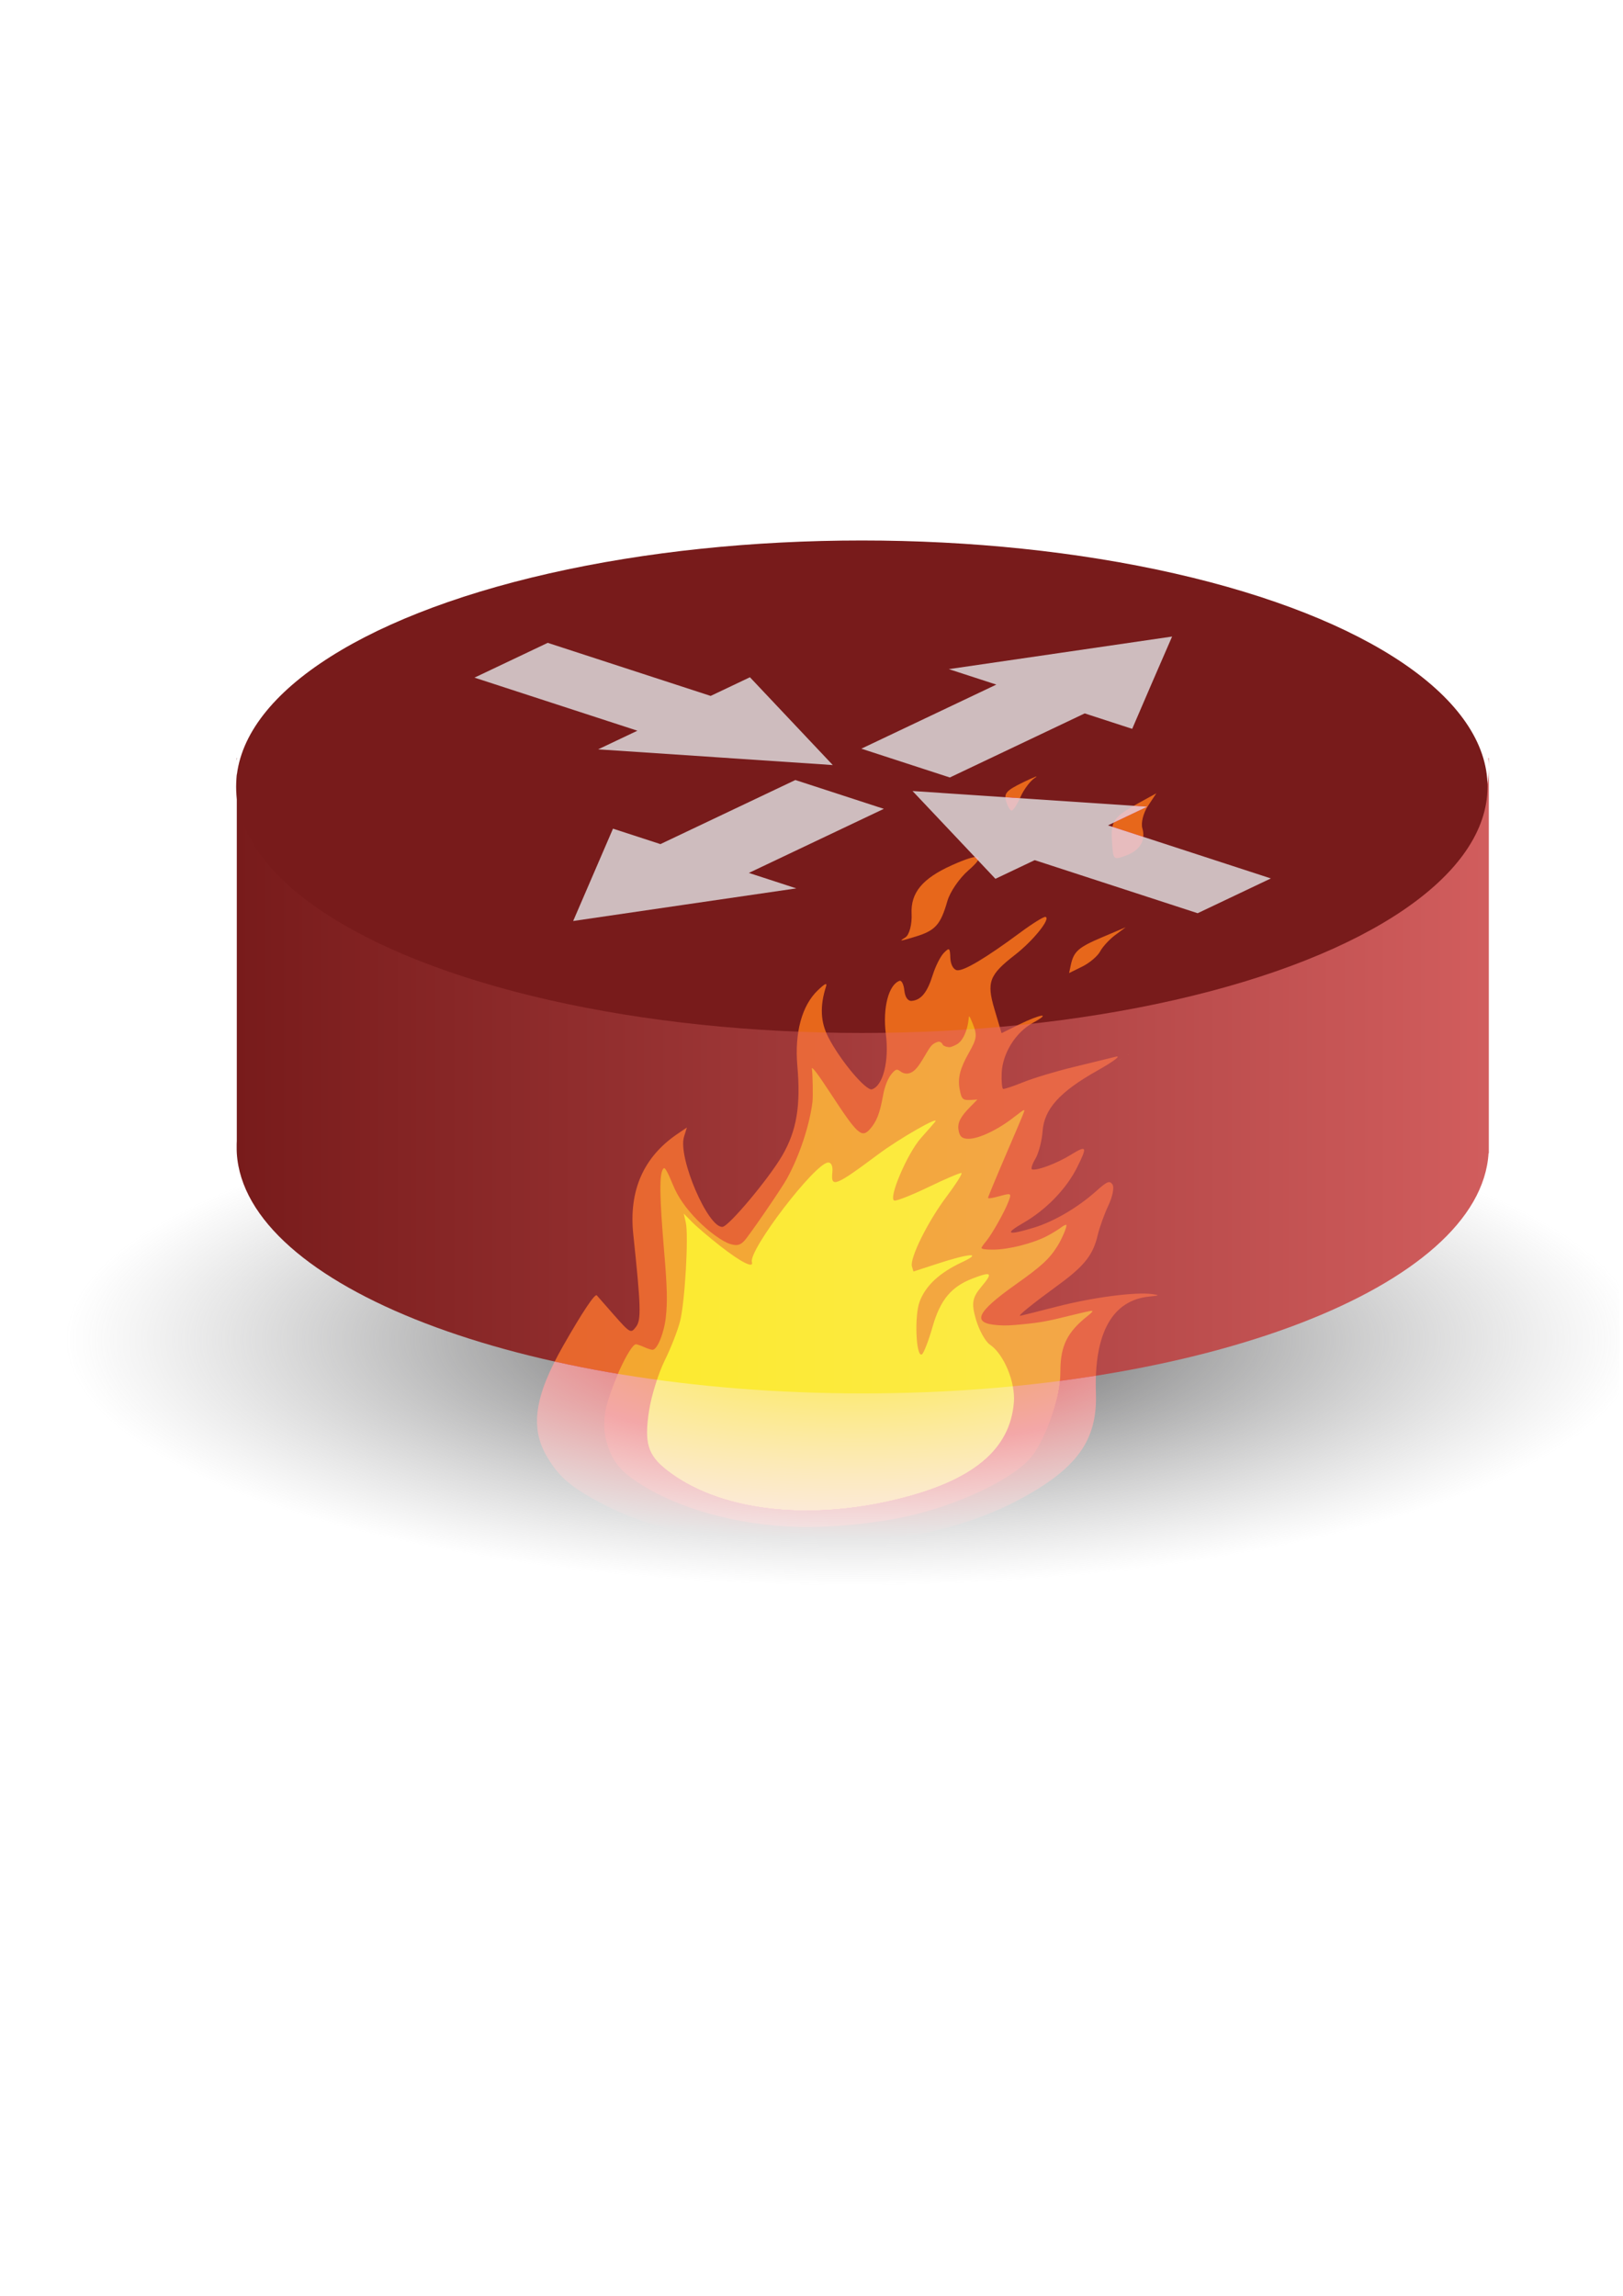
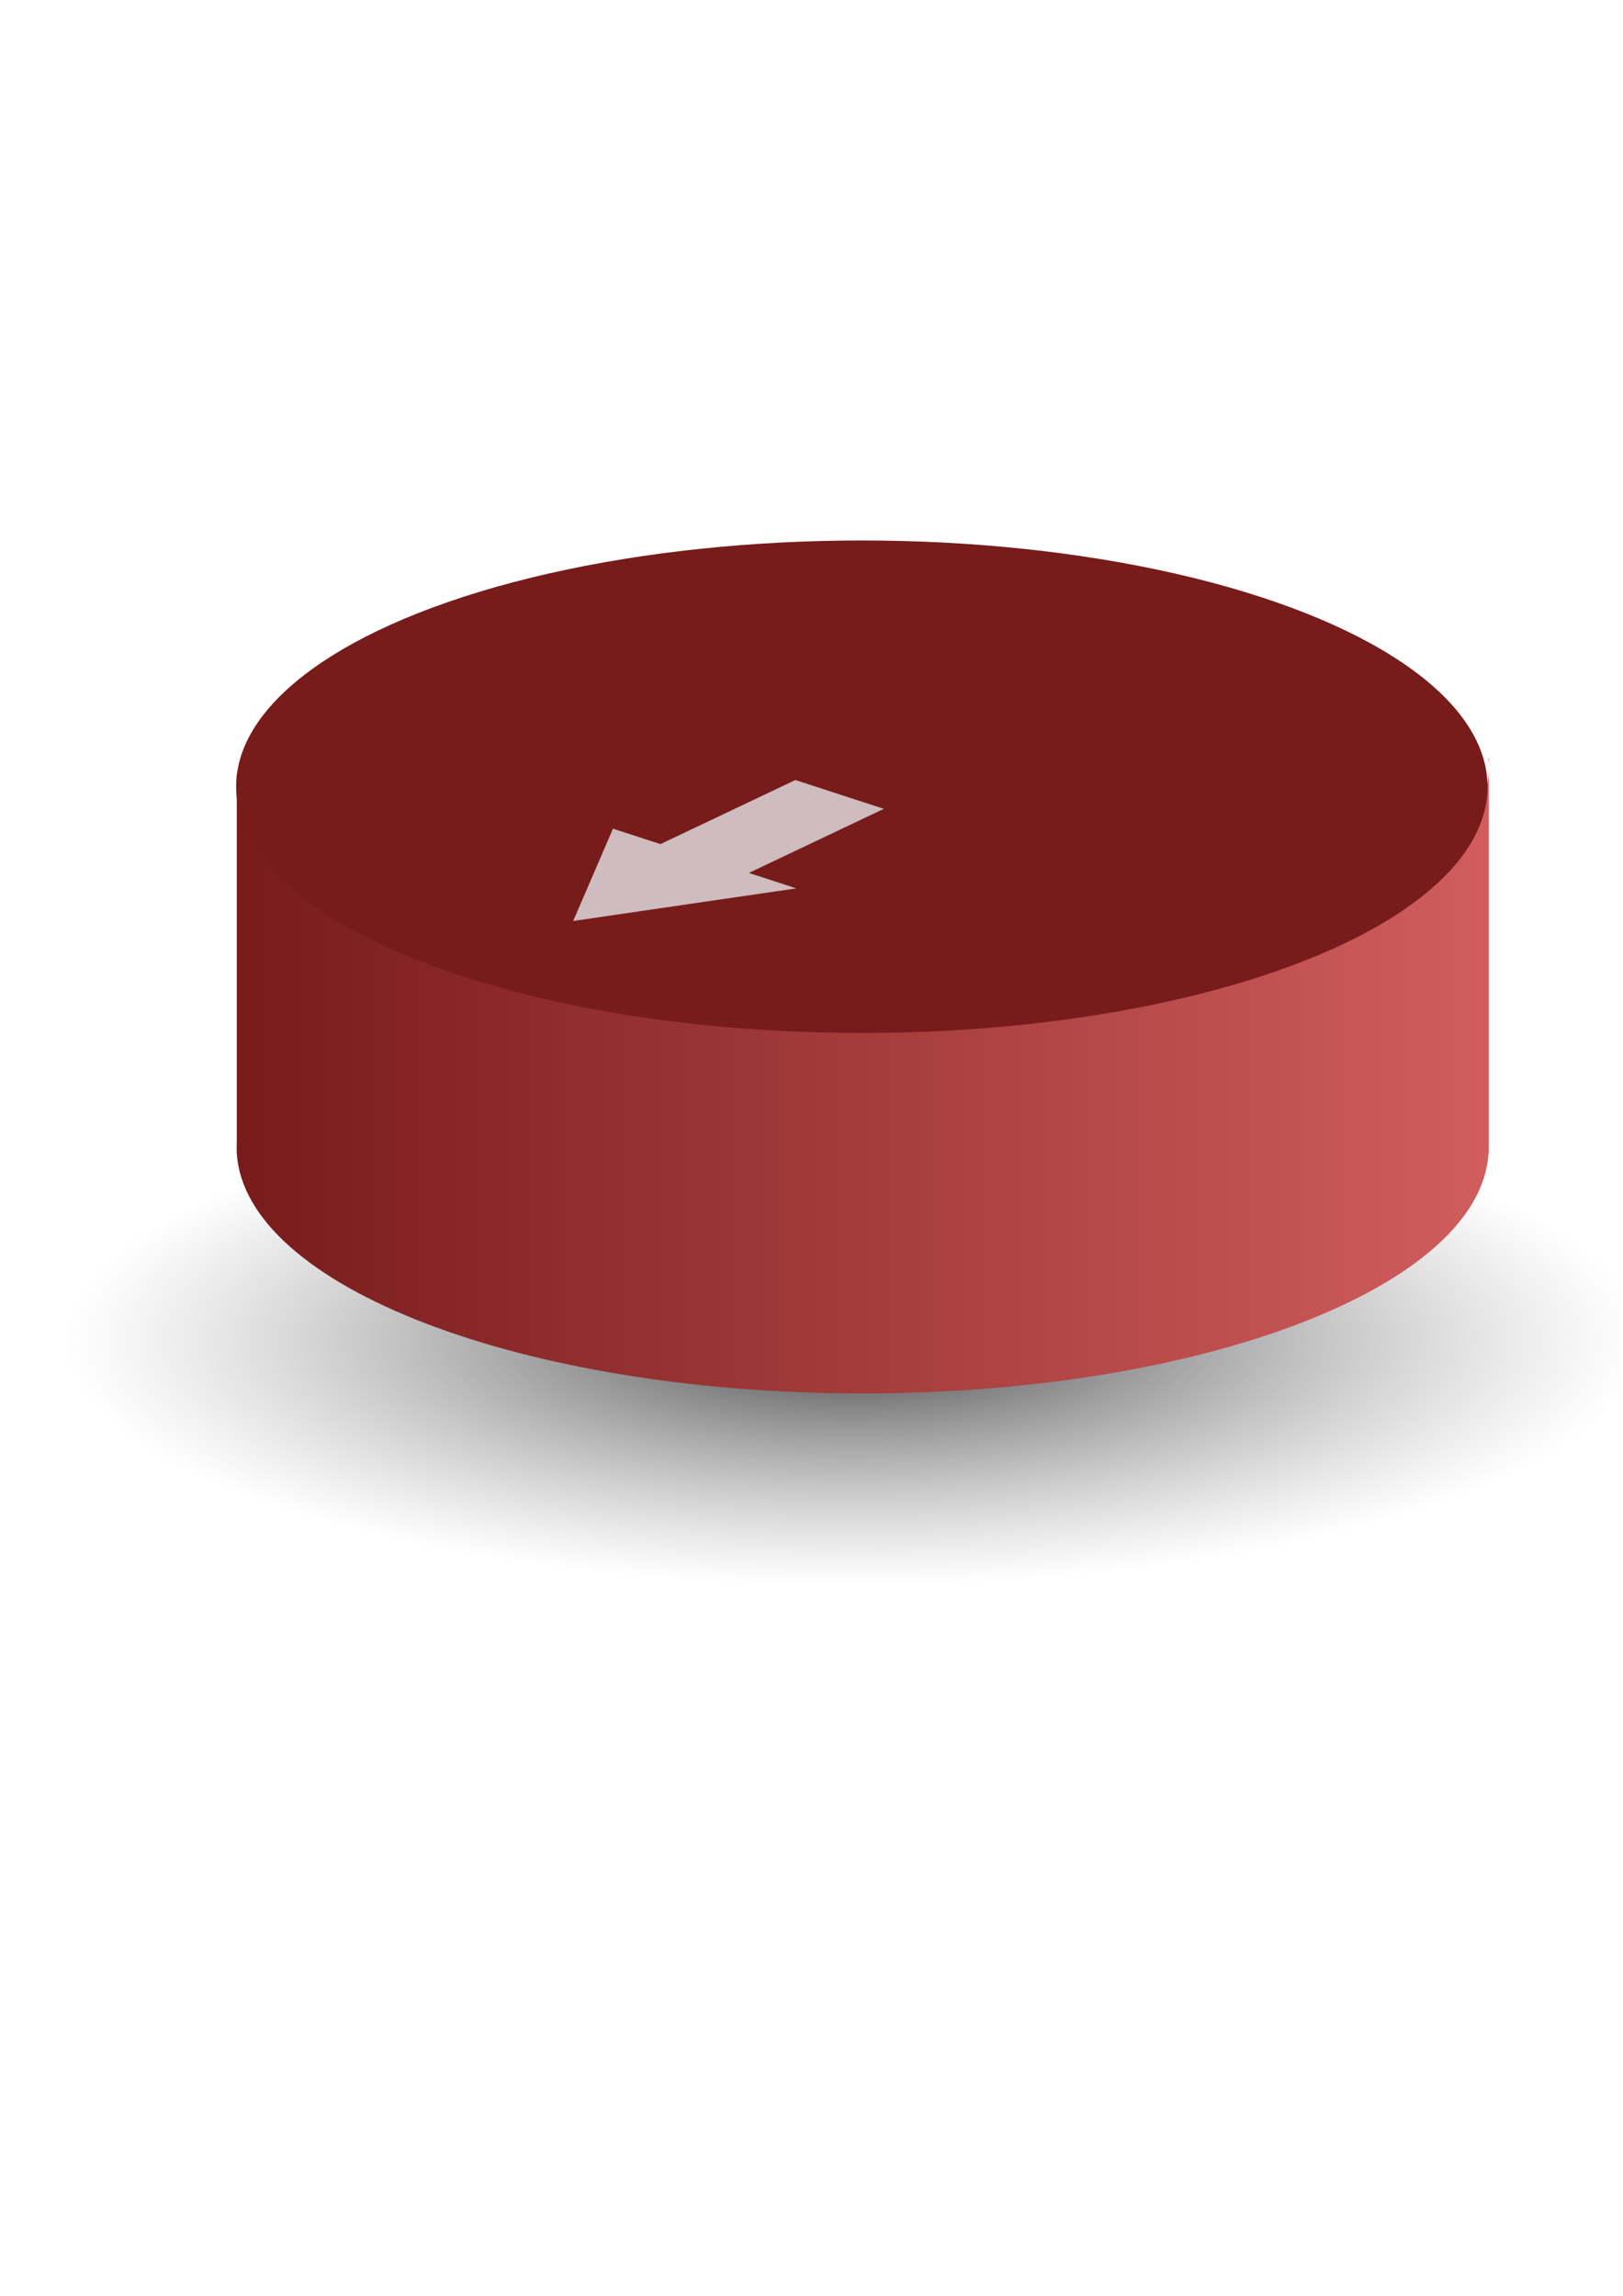
<svg xmlns="http://www.w3.org/2000/svg" xmlns:ns1="http://www.inkscape.org/namespaces/inkscape" xmlns:ns2="http://sodipodi.sourceforge.net/DTD/sodipodi-0.dtd" xmlns:xlink="http://www.w3.org/1999/xlink" width="210mm" height="297mm" viewBox="0 0 210 297" version="1.1" id="svg8" ns1:version="0.92.1 r" ns2:docname="Router Fire.svg">
  <title id="title4620">Router Fire</title>
  <defs id="defs2">
    <clipPath clipPathUnits="userSpaceOnUse" id="clipPath11265-3">
      <rect style="fill:#999999;fill-opacity:0.521;stroke-width:2.341" id="rect11267-6" width="174.775" height="134.351" x="11.517" y="37.488" />
    </clipPath>
    <filter ns1:label="Wax Print" ns1:menu="Textures" ns1:menu-tooltip="Wax print on tissue texture" height="1.4" y="-0.2" width="1.4" x="-0.2" style="color-interpolation-filters:sRGB" id="filter4685-7">
      <feGaussianBlur result="result1" in="SourceGraphic" stdDeviation="2" id="feGaussianBlur4687-5" />
      <feTurbulence result="result0" numOctaves="5" baseFrequency="0.05" type="fractalNoise" id="feTurbulence4689-3" />
      <feDisplacementMap result="result2" scale="10" yChannelSelector="G" xChannelSelector="R" in="result1" in2="result0" id="feDisplacementMap4691-5" />
      <feColorMatrix values="1 0 0 0 0 0 1 0 0 0 0 0 1 0 0 0 0 0 10 0 " result="result3" id="feColorMatrix4693-6" />
      <feBlend mode="multiply" in="result2" result="result5" in2="result3" id="feBlend4695-2" />
      <feGaussianBlur result="result4" in="result3" stdDeviation="5" id="feGaussianBlur4697-9" />
      <feComposite k1="0.5" k3="1.5" k2="0.15" in="result4" in2="result5" operator="arithmetic" result="result6" id="feComposite4699-1" k4="0" />
      <feComposite operator="in" in="result6" in2="result4" id="feComposite4701-2" />
    </filter>
    <radialGradient ns1:collect="always" r="147.14" gradientTransform="matrix(1,0,0,0.177,0,495.93)" cx="328.57" cy="602.72" gradientUnits="userSpaceOnUse" id="radialGradient13688-7">
      <stop offset="0" style="stop-color:#484849" id="stop12830-0" />
      <stop offset="0" style="stop-color:#434344" id="stop12862-9" />
      <stop offset="1" style="stop-color:#8f8f90;stop-opacity:0" id="stop12832-3" />
    </radialGradient>
    <linearGradient ns1:collect="always" xlink:href="#linearGradient2184" id="linearGradient9645" gradientUnits="userSpaceOnUse" gradientTransform="matrix(0.471,0,0,0.471,-49.693,-237.91)" x1="175.72" y1="737.02" x2="470" y2="737.02" />
    <linearGradient ns1:collect="always" x1="175.72" y1="737.02" gradientTransform="matrix(0.471,0,0,0.471,-49.693,-237.91)" x2="470" gradientUnits="userSpaceOnUse" y2="737.02" id="linearGradient2184">
      <stop offset="0" style="stop-color:#781b1b" id="stop3174" />
      <stop offset="1" style="stop-color:#d15d5d" id="stop3176" />
    </linearGradient>
    <clipPath clipPathUnits="userSpaceOnUse" id="clipPath11261-6">
-       <rect style="fill:#999999;fill-opacity:0.521;stroke-width:5.869" id="rect11263-2" width="268.103" height="550.314" x="-778.448" y="-507.657" transform="matrix(-0.245,-0.97,-0.994,0.108,0,0)" />
-     </clipPath>
+       </clipPath>
    <filter ns1:label="Burst" ns1:menu="Textures" ns1:menu-tooltip="Burst balloon texture crumpled and with holes" height="1.4" y="-0.2" width="1.4" x="-0.2" style="color-interpolation-filters:sRGB" id="filter4649-4-1-9-6">
      <feGaussianBlur result="result1" in="SourceGraphic" stdDeviation="2" id="feGaussianBlur4651-3-7-2-1" />
      <feTurbulence result="result0" numOctaves="5" baseFrequency="0.05" type="fractalNoise" id="feTurbulence4653-0-2-2-8" />
      <feDisplacementMap result="result2" scale="10" yChannelSelector="G" xChannelSelector="R" in="result1" in2="result0" id="feDisplacementMap4655-7-7-3-7" />
      <feColorMatrix values="1 0 0 0 0 0 1 0 0 0 0 0 1 0 0 0 0 0 10 0 " result="result3" id="feColorMatrix4657-8-2-1-9" />
      <feBlend mode="multiply" in="result2" result="result5" in2="result3" id="feBlend4659-6-2-8-2" />
      <feGaussianBlur result="result4" in="result3" stdDeviation="5" id="feGaussianBlur4661-8-6-34-0" />
      <feComposite k1="0.5" k3="1.5" k2="0.15" in="result4" in2="result5" operator="arithmetic" result="result6" id="feComposite4663-8-1-2-2" k4="0" />
      <feComposite operator="in" in="result6" in2="result4" id="feComposite4665-4-0-2-3" result="fbSourceGraphic" />
      <feColorMatrix result="fbSourceGraphicAlpha" in="fbSourceGraphic" values="0 0 0 -1 0 0 0 0 -1 0 0 0 0 -1 0 0 0 0 1 0" id="feColorMatrix1843-4-7" />
      <feTurbulence id="feTurbulence1845-51-5" seed="8" type="fractalNoise" baseFrequency="0.03" numOctaves="5" result="result8" />
      <feColorMatrix id="feColorMatrix1847-7-9" values="1 0 0 0 0 0 1 0 0 0 0 0 1 0 0 0 0 0 4 -0.7 " result="result5" />
      <feComposite in2="result5" id="feComposite1849-5-2" result="result11" operator="in" in="fbSourceGraphic" />
      <feDisplacementMap in2="result8" id="feDisplacementMap1851-7-2" result="result4" scale="50" yChannelSelector="G" xChannelSelector="R" in="result11" />
      <feComposite in2="fbSourceGraphicAlpha" id="feComposite1853-1-8" result="result7" operator="arithmetic" in="result4" k2="1.3" k1="0" k3="0" k4="0" />
      <feColorMatrix id="feColorMatrix1855-6-9" result="fbSourceGraphicAlpha" in="result7" values="1 0 0 -1 0 1 0 1 -1 0 1 0 0 -1 0 -0.8 -1 0 4 -2.5 " />
      <feGaussianBlur id="feGaussianBlur1857-9-7" stdDeviation="0.5" result="result10" />
      <feDiffuseLighting id="feDiffuseLighting1859-8-3" surfaceScale="15" diffuseConstant="0.4" result="result6" lighting-color="#ffffff" in="result10">
        <feDistantLight id="feDistantLight1861-1-6" azimuth="235" elevation="25" />
      </feDiffuseLighting>
      <feComposite in2="result7" id="feComposite1863-3-1" operator="in" result="result2" in="result6" />
      <feComposite in2="result7" id="feComposite1865-3-2" operator="arithmetic" k2="0.8" k3="0.8" result="result12" k1="0" k4="0" />
      <feBlend in2="result12" id="feBlend1867-3-9" mode="lighten" />
    </filter>
  </defs>
  <ns2:namedview id="base" pagecolor="#ffffff" bordercolor="#666666" borderopacity="1.0" ns1:pageopacity="0.0" ns1:pageshadow="2" ns1:zoom="0.7" ns1:cx="297.14286" ns1:cy="561.42857" ns1:document-units="mm" ns1:current-layer="layer1" showgrid="false" ns1:window-width="1920" ns1:window-height="993" ns1:window-x="0" ns1:window-y="33" ns1:window-maximized="1" />
  <g ns1:label="Layer 1" ns1:groupmode="layer" id="layer1">
    <g style="display:inline" id="g11281-3" transform="matrix(10.524,0,0,10.524,-581.908,-689.012)">
      <g clip-path="url(#clipPath11265-3)" ns1:export-ydpi="140" ns1:export-xdpi="140" style="filter:url(#filter4685-7)" id="layer1-0-1" ns1:label="Capa 1" transform="matrix(0.111,0,0,0.111,54.526,66.544)">
        <ellipse ry="26.071" rx="147.143" cy="602.719" cx="328.571" id="path13641-9" style="fill:url(#radialGradient13688-7)" transform="matrix(0.593,0,0,1.046,-93.45,-491.64)" />
        <path id="path13626-4" style="fill:url(#linearGradient9645)" ns1:connector-curvature="0" d="m 33.141,74.279 v 0.294 c 0.007,-0.097 0.021,-0.197 0.03,-0.294 z m 138.62,0 c 0.04,0.33 0.06,0.668 0.06,1.001 v -1.001 z m 0.06,1.001 c 0,15.053 -31.07,27.26 -69.35,27.26 -37.685,0 -68.379,-11.825 -69.329,-26.553 v 40.683 c -0.015,0.23 -0.014,0.45 -0.014,0.69 0,0.22 10e-4,0.45 0.014,0.68 0.912,14.74 31.619,26.6 69.329,26.6 37.71,0 68.41,-11.86 69.32,-26.6 h 0.03 z" />
        <ellipse ry="26.071" rx="147.143" cy="602.719" cx="328.571" id="path11090-7" style="fill:#781b1b" transform="matrix(0.471,0,0,1.046,-52.384,-552.99)" />
-         <path id="path13507-8" style="fill:#f2fdff;fill-opacity:0.712" ns1:connector-curvature="0" d="m 136.74,60.822 -12.36,1.805 -12.37,1.804 5.26,1.712 -14.95,7.097 9.8,3.191 14.94,-7.097 5.26,1.711 2.2,-5.113 z" />
        <path id="path13509-4" style="fill:#f2fdff;fill-opacity:0.712" ns1:connector-curvature="0" d="m 70.4,92.324 2.206,-5.114 2.205,-5.113 5.254,1.711 14.945,-7.097 9.8,3.192 -14.948,7.096 5.254,1.712 -12.363,1.804 z" />
-         <path id="path13511-5" style="fill:#f2fdff;fill-opacity:0.712" ns1:connector-curvature="0" d="m 107.99,77.93 13,0.868 13,0.867 -4.35,2.066 18.04,5.878 -8.11,3.853 -18.05,-5.878 -4.35,2.067 -4.59,-4.863 z" />
-         <path id="path13513-0" style="fill:#f2fdff;fill-opacity:0.712" ns1:connector-curvature="0" d="m 99.157,75.055 -4.589,-4.862 -4.589,-4.863 -4.351,2.067 -18.046,-5.878 -8.114,3.853 18.046,5.878 -4.352,2.066 13.003,0.867 z" />
      </g>
      <g clip-path="url(#clipPath11261-6)" ns1:export-ydpi="140" ns1:export-xdpi="140" style="filter:url(#filter4649-4-1-9-6)" id="layer1-3-3-6-7-3" ns1:label="Layer 1" transform="matrix(-0.008,-0.027,-0.073,0.007,112.272,84.505)">
        <path id="path3074-6-1-1-9-6" ns2:nodetypes="ssssscssssssssssssssssssssssscsssssssssscssssssssscsssssssssssssssssssssssssscsccssssc" d="m 213.97,664.91 c -9.836,-1.037 -14.817,-2.547 -24,-7.276 -14.666,-7.553 -24.161,-19.846 -26.682,-34.546 -2.084,-12.155 1.983,-23.716 11.706,-33.27 11.265,-11.069 22.994,-15.833 43.976,-17.86 26.563,-2.567 40.47,-7.173 40.515,-13.421 0.013,-1.719 0.189,-1.826 0.985,-0.595 1.728,2.674 1.059,9.894 -1.5,16.192 -1.375,3.384 -2.5,6.293 -2.5,6.465 0,0.473 4.812,-2.628 12.03,-7.75 7.312,-5.19 11.819,-7.145 20.47,-8.877 3.3,-0.661 9.009,-2.098 12.686,-3.194 3.677,-1.096 7.727,-1.845 9,-1.664 2.013,0.285 1.692,0.694 -2.476,3.143 -6.267,3.684 -11.458,8.296 -13.261,11.783 -2.465,4.766 -1.617,5.286 2.522,1.547 4.856,-4.387 13.26,-8.716 22.385,-11.531 8.814,-2.719 9.451,-2.664 5.699,0.493 -3.126,2.631 -5.576,6.204 -4.791,6.989 0.234,0.234 2.277,-0.228 4.54,-1.027 2.263,-0.798 7.621,-1.935 11.906,-2.526 9.833,-1.357 16.704,-4.688 24.525,-11.89 3.52,-3.241 5.809,-4.8 5.366,-3.653 -0.425,1.1 -1.69,4.475 -2.812,7.5 -1.122,3.025 -3.154,6.992 -4.515,8.816 -1.361,1.824 -2.317,3.454 -2.124,3.623 0.193,0.169 3.33,-0.061 6.971,-0.511 8.758,-1.083 17.583,-4.269 21.063,-7.604 3.788,-3.629 3.594,-1.664 -0.239,2.426 l -3.046,3.25 h 10.901 c 12.332,0 15.421,-0.799 23.2,-6.004 5.487,-3.671 14.633,-7.697 15.505,-6.825 0.253,0.253 -2.345,2.422 -5.772,4.821 -9.879,6.912 -14.762,11.151 -14.092,12.235 0.35,0.566 2.819,0.791 5.666,0.518 4.618,-0.444 4.834,-0.374 2.554,0.821 -1.371,0.718 -5.53,2.01 -9.245,2.872 -7.526,1.745 -10.616,3.112 -10.616,4.695 0,0.651 1.895,0.927 4.906,0.715 2.698,-0.191 4.723,-0.051 4.499,0.31 -1.232,1.986 -11.275,4.103 -22.905,4.828 -12.155,0.757 -22.714,2.934 -23.952,4.939 -0.661,1.069 14.085,3.817 24.952,4.649 7.031,0.539 14.12,-0.12 22.5,-2.09 1.773,-0.417 1.391,0.026 -1.316,1.523 -6.063,3.353 -17.817,5.887 -32.547,7.017 -17.936,1.376 -28.765,3.268 -39.137,6.84 -9.631,3.317 -29,12.148 -29,13.223 0,2.445 32.699,3.976 41.5,1.944 l 4,-0.924 -2.5,1.9 c -8.753,6.653 -23.011,10.7 -42.5,12.062 -32.332,2.259 -38.148,2.828 -41,4.009 -2.909,1.204 -2.728,1.296 6,3.046 4.95,0.992 9.225,1.838 9.5,1.881 1.1,0.169 -6.831,3.191 -20.794,7.923 -21.272,7.209 -35.044,9.484 -48.706,8.044 z m 214.8,-85.577 c 1.822,-3.524 4.196,-4.669 14.358,-6.922 3.995,-0.886 9.627,-3.075 12.75,-4.955 6.184,-3.724 7.361,-2.768 2.988,2.429 -4.639,5.513 -10.436,8.14 -19.851,8.999 -4.688,0.427 -9.248,1.398 -10.174,2.166 -1.566,1.299 -1.571,1.185 -0.071,-1.717 z m 51.702,-21.863 c 0,-0.26 2.587,-1.212 5.75,-2.117 3.163,-0.904 6.65,-2.37 7.75,-3.257 1.1,-0.887 0.449,0.066 -1.446,2.117 -2.952,3.193 -4.064,3.729 -7.75,3.729 -2.367,0 -4.304,-0.212 -4.304,-0.472 z m -72.039,-3.987 c 1.283,-1.366 3.954,-3.009 5.936,-3.651 1.982,-0.642 4.953,-2.11 6.603,-3.262 l 3,-2.094 -3.398,4.314 c -3.489,4.428 -5.083,5.37 -11.037,6.515 l -3.436,0.661 z m 47.164,-12.371 c 1.657,-2.653 5.846,-4.17 11.513,-4.17 2.387,0 6.707,-0.895 9.601,-1.99 l 5.261,-1.99 -3.51,3.326 c -5.096,4.829 -6.829,5.51 -15.964,6.272 -8.227,0.686 -8.232,0.685 -6.9,-1.448 z" style="fill:#e76709" ns1:connector-curvature="0" />
        <path id="path3110-7-4-5-8-1" style="fill:#f3a706" ns1:connector-curvature="0" d="m 255.47,568.56 c -0.24,-0.033 -0.803,0.26 -2.031,1.062 -6.156,4.023 -11.898,5.814 -22.75,7.031 -5.755,0.646 -9.824,1.33 -15.5,2.594 -8.802,1.96 -17.895,4.638 -21.844,6.438 -9.095,4.145 -18.397,14.611 -21.031,23.688 -1.669,5.749 -1.622,12.658 0.125,17.875 3.3,9.858 13.279,18.899 26.594,24.094 5.136,2.004 8.939,2.779 14.656,3.031 6.139,0.271 11.532,-0.073 18.031,-1.188 9.141,-1.567 28.769,-7.287 28.438,-8.281 -0.057,-0.171 -0.786,-0.721 -1.625,-1.219 -0.839,-0.498 -1.531,-1.055 -1.531,-1.25 0,-0.812 7.03,-2.696 14,-3.75 6.609,-0.999 12.902,-1.641 28.406,-2.844 25.877,-2.008 35.762,-3.045 37.469,-4 0.479,-0.268 -1.601,-0.479 -7.625,-0.719 -5.628,-0.224 -10.89,-0.944 -16.812,-2.312 -5.372,-1.241 -10.526,-3.053 -11.875,-4.188 -1.19,-1.002 -1.004,-1.572 0.781,-2.469 2.136,-1.072 21.507,-8.603 25.625,-9.969 9.495,-3.148 22.537,-6.292 32.969,-7.938 2.264,-0.357 12.792,-1.44 14.531,-1.5 1.878,-0.064 -1.78,-0.674 -11.438,-1.875 -19.541,-2.43 -21.387,-2.915 -17.438,-4.781 2.921,-1.38 6.451,-2.326 14.062,-3.688 4.417,-0.79 7.978,-1.757 9.875,-2.719 1.45,-0.735 1.466,-0.895 0.156,-1.344 -1.185,-0.406 -1.517,-1.013 -0.906,-1.688 0.66,-0.729 2.355,-1.502 6.344,-2.875 4.399,-1.514 5.156,-1.841 5.781,-2.531 0.445,-0.492 0.46,-0.632 0.125,-0.844 -0.216,-0.137 -0.697,-0.248 -1.094,-0.25 -0.724,-0.004 -1.562,-0.609 -1.562,-1.125 0,-0.152 0.394,-0.678 0.875,-1.156 1.187,-1.181 5.67,-2.496 11.156,-3.281 1.348,-0.193 1.07,-0.233 -2.375,-0.375 -5.5,-0.226 -6.982,0.012 -12.969,2.031 -6.646,2.241 -10.719,3.076 -15.812,3.281 -4.543,0.183 -5.029,0.045 -5.156,-1.438 l -0.09,-0.97 -2.875,1.5 c -4.008,2.104 -6.487,2.886 -9.688,3.062 -3.024,0.167 -4.167,-0.141 -4.438,-1.219 -0.427,-1.702 2.838,-5.313 7.688,-8.5 1.523,-1.001 2.729,-1.865 2.656,-1.938 -0.17,-0.17 0.477,-0.335 -19.719,5.312 -9.485,2.653 -17.392,4.812 -17.562,4.812 -0.453,0 -0.377,-0.582 0.25,-2 0.913,-2.063 0.798,-2.096 -2.719,-1.188 -4.278,1.105 -13.63,4.228 -16.594,5.562 -1.351,0.609 -2.622,1.125 -2.844,1.125 -0.561,0 -0.906,-0.493 -1.25,-1.781 -0.675,-2.526 1.02,-6.846 3.781,-9.594 0.932,-0.928 2.323,-2.092 3.062,-2.594 0.74,-0.502 1.178,-0.971 1,-1.031 -0.456,-0.154 -6.017,1.377 -9,2.469 -5.424,1.985 -8.187,3.56 -15.25,8.719 -10.799,7.887 -15.342,9.148 -17.281,4.812 -0.529,-1.182 -0.632,-1.839 -0.625,-4.094 0.01,-2.966 0.297,-4.233 2.031,-8.688 0.59,-1.516 1.048,-2.952 1,-3.188 -0.017,-0.084 -0.076,-0.114 -0.156,-0.125 z" />
-         <path id="path3121-5-9-9-6-0" style="fill:#fcea01" ns1:connector-curvature="0" d="m 368,549.66 c -0.883,0.823 -2.95,2.856 -5.344,5.25 2.394,-2.394 4.457,-4.429 5.344,-5.25 z m 65.656,7.219 c -0.374,0.337 -0.939,0.825 -1.656,1.375 0.728,-0.558 1.284,-1.038 1.656,-1.375 z m -68.66,1.68 c -0.763,1.8 -1.53,3.559 -2.25,5.125 0.721,-1.57 1.485,-3.318 2.25,-5.125 z m -41.562,4.125 c -1.448,0.339 -3.042,0.81 -4.719,1.375 1.677,-0.563 3.271,-1.036 4.719,-1.375 z m 37.031,5.469 c -0.877,1.186 -1.446,1.97 -1.688,2.531 0.238,-0.563 0.8,-1.331 1.688,-2.531 z m -1.812,3.031 c -0.008,0.155 0.032,0.277 0.125,0.375 -0.092,-0.099 -0.134,-0.22 -0.125,-0.375 z m 9.594,0.031 c -1.155,0.225 -2.311,0.409 -3.406,0.531 1.095,-0.123 2.251,-0.306 3.406,-0.531 z m -8.719,0.625 c 0.503,0.074 1.234,0.098 2.188,0.094 -0.954,0.004 -1.686,-0.019 -2.188,-0.094 z m -37.625,11.469 c -1.054,0.197 -4.997,1.668 -9.531,3.562 -10.304,4.305 -25.786,9.062 -29.469,9.062 h -2.312 l 2.406,-4.25 c 3.305,-5.78 3.143,-8.1 -0.312,-4.188 -3.728,4.221 -8.774,7.09 -15.625,8.875 -6.039,1.573 -24.541,3.32 -23.531,2.219 0.318,-0.347 5.664,-1.751 11.875,-3.125 11.473,-2.538 16.864,-4.991 19.562,-8.844 2.463,-3.517 1.764,-3.704 -3.938,-1.094 -4.469,2.046 -6.983,2.488 -14.281,2.5 -4.875,0.008 -10.159,-0.458 -11.75,-1.062 -4.798,-1.824 -17.706,-2.384 -26.625,-1.125 -20.861,2.945 -32.939,10.537 -37.906,23.812 -6.001,16.038 2.705,29.925 22.781,36.344 7.438,2.378 12.96,2.376 27.25,-0.062 6.467,-1.103 16.076,-3.347 21.344,-4.969 5.268,-1.621 12.842,-3.615 16.844,-4.438 8.432,-1.732 37.408,-5.537 43.281,-5.688 l 4,-0.094 -4,-0.938 c -2.2,-0.505 -7.6,-2.067 -12,-3.5 -8.004,-2.606 -11.366,-4.375 -8.344,-4.375 5.406,0 40.844,-14.994 40.844,-17.281 0,-0.562 -1.845,-0.648 -4.5,-0.25 -6.971,1.045 -6.384,0.223 6,-8.375 6.127,-4.254 14.746,-12.086 12,-10.906 -0.55,0.236 -3.503,1.614 -6.562,3.094 -6.152,2.975 -25.609,8.391 -26.594,7.406 -0.344,-0.344 1.717,-3.168 4.562,-6.281 2.845,-3.113 4.989,-5.824 4.781,-6.031 -0.026,-0.026 -0.1,-0.028 -0.25,0 z m 88.156,0.219 c 0.133,0.012 0.242,0.043 0.312,0.062 -0.066,-0.028 -0.142,-0.048 -0.312,-0.062 z m -5.56,3.09 c -0.866,0.305 -1.845,0.571 -2.938,0.812 1.095,-0.242 2.07,-0.505 2.938,-0.812 z m -35.719,5.031 c -2.187,0.59 -3.733,1.234 -4.469,1.875 0.733,-0.639 2.297,-1.284 4.469,-1.875 z m -4.812,2.25 c -0.038,0.061 -0.017,0.119 0.031,0.188 -0.039,-0.063 -0.066,-0.131 -0.031,-0.188 z m 47.281,2.438 c 0.013,0.018 0.037,0.036 0.031,0.062 0.008,-0.036 -0.002,-0.042 -0.031,-0.062 z m -0.125,0.281 c -0.174,0.166 -0.499,0.397 -0.969,0.688 0.484,-0.298 0.792,-0.519 0.969,-0.688 z m -9.781,4.625 c -1.582,0.478 -3.346,0.911 -5.312,1.312 1.969,-0.402 3.729,-0.833 5.312,-1.312 z m -35.656,4.969 c -3.826,0.444 -7.29,0.92 -10.594,1.5 3.296,-0.577 6.778,-1.058 10.594,-1.5 z m -20.71,25.91 c -1.733,0.813 -3.624,1.605 -5.594,2.344 1.962,-0.737 3.867,-1.534 5.594,-2.344 z m -10.06,3.88 c -1.194,0.376 -2.42,0.739 -3.625,1.062 1.218,-0.327 2.418,-0.681 3.625,-1.062 z m -7.219,1.938 c -1.478,0.322 -3.259,0.644 -5.281,0.938 2.021,-0.293 3.804,-0.615 5.281,-0.938 z m -5.281,0.938 c -2.022,0.294 -4.281,0.555 -6.781,0.812 2.498,-0.256 4.761,-0.52 6.781,-0.812 z m -47.66,8.03 c 3.384,0.538 6.545,1.14 8.125,1.531 -1.576,-0.388 -4.742,-0.993 -8.125,-1.531 z m -89.688,8.281 c 1.356,0.869 2.762,1.692 4.219,2.469 -1.449,-0.774 -2.87,-1.605 -4.219,-2.469 z m 61.6,6.81 c -1.719,0.445 -3.441,0.856 -5.156,1.219 1.715,-0.362 3.437,-0.774 5.156,-1.219 z m -5.16,1.22 c -1.715,0.363 -3.43,0.69 -5.125,0.969 1.695,-0.278 3.41,-0.607 5.125,-0.969 z m -7.656,1.344 c -1.68,0.237 -3.331,0.442 -4.969,0.594 1.637,-0.151 3.289,-0.358 4.969,-0.594 z" />
      </g>
    </g>
  </g>
</svg>